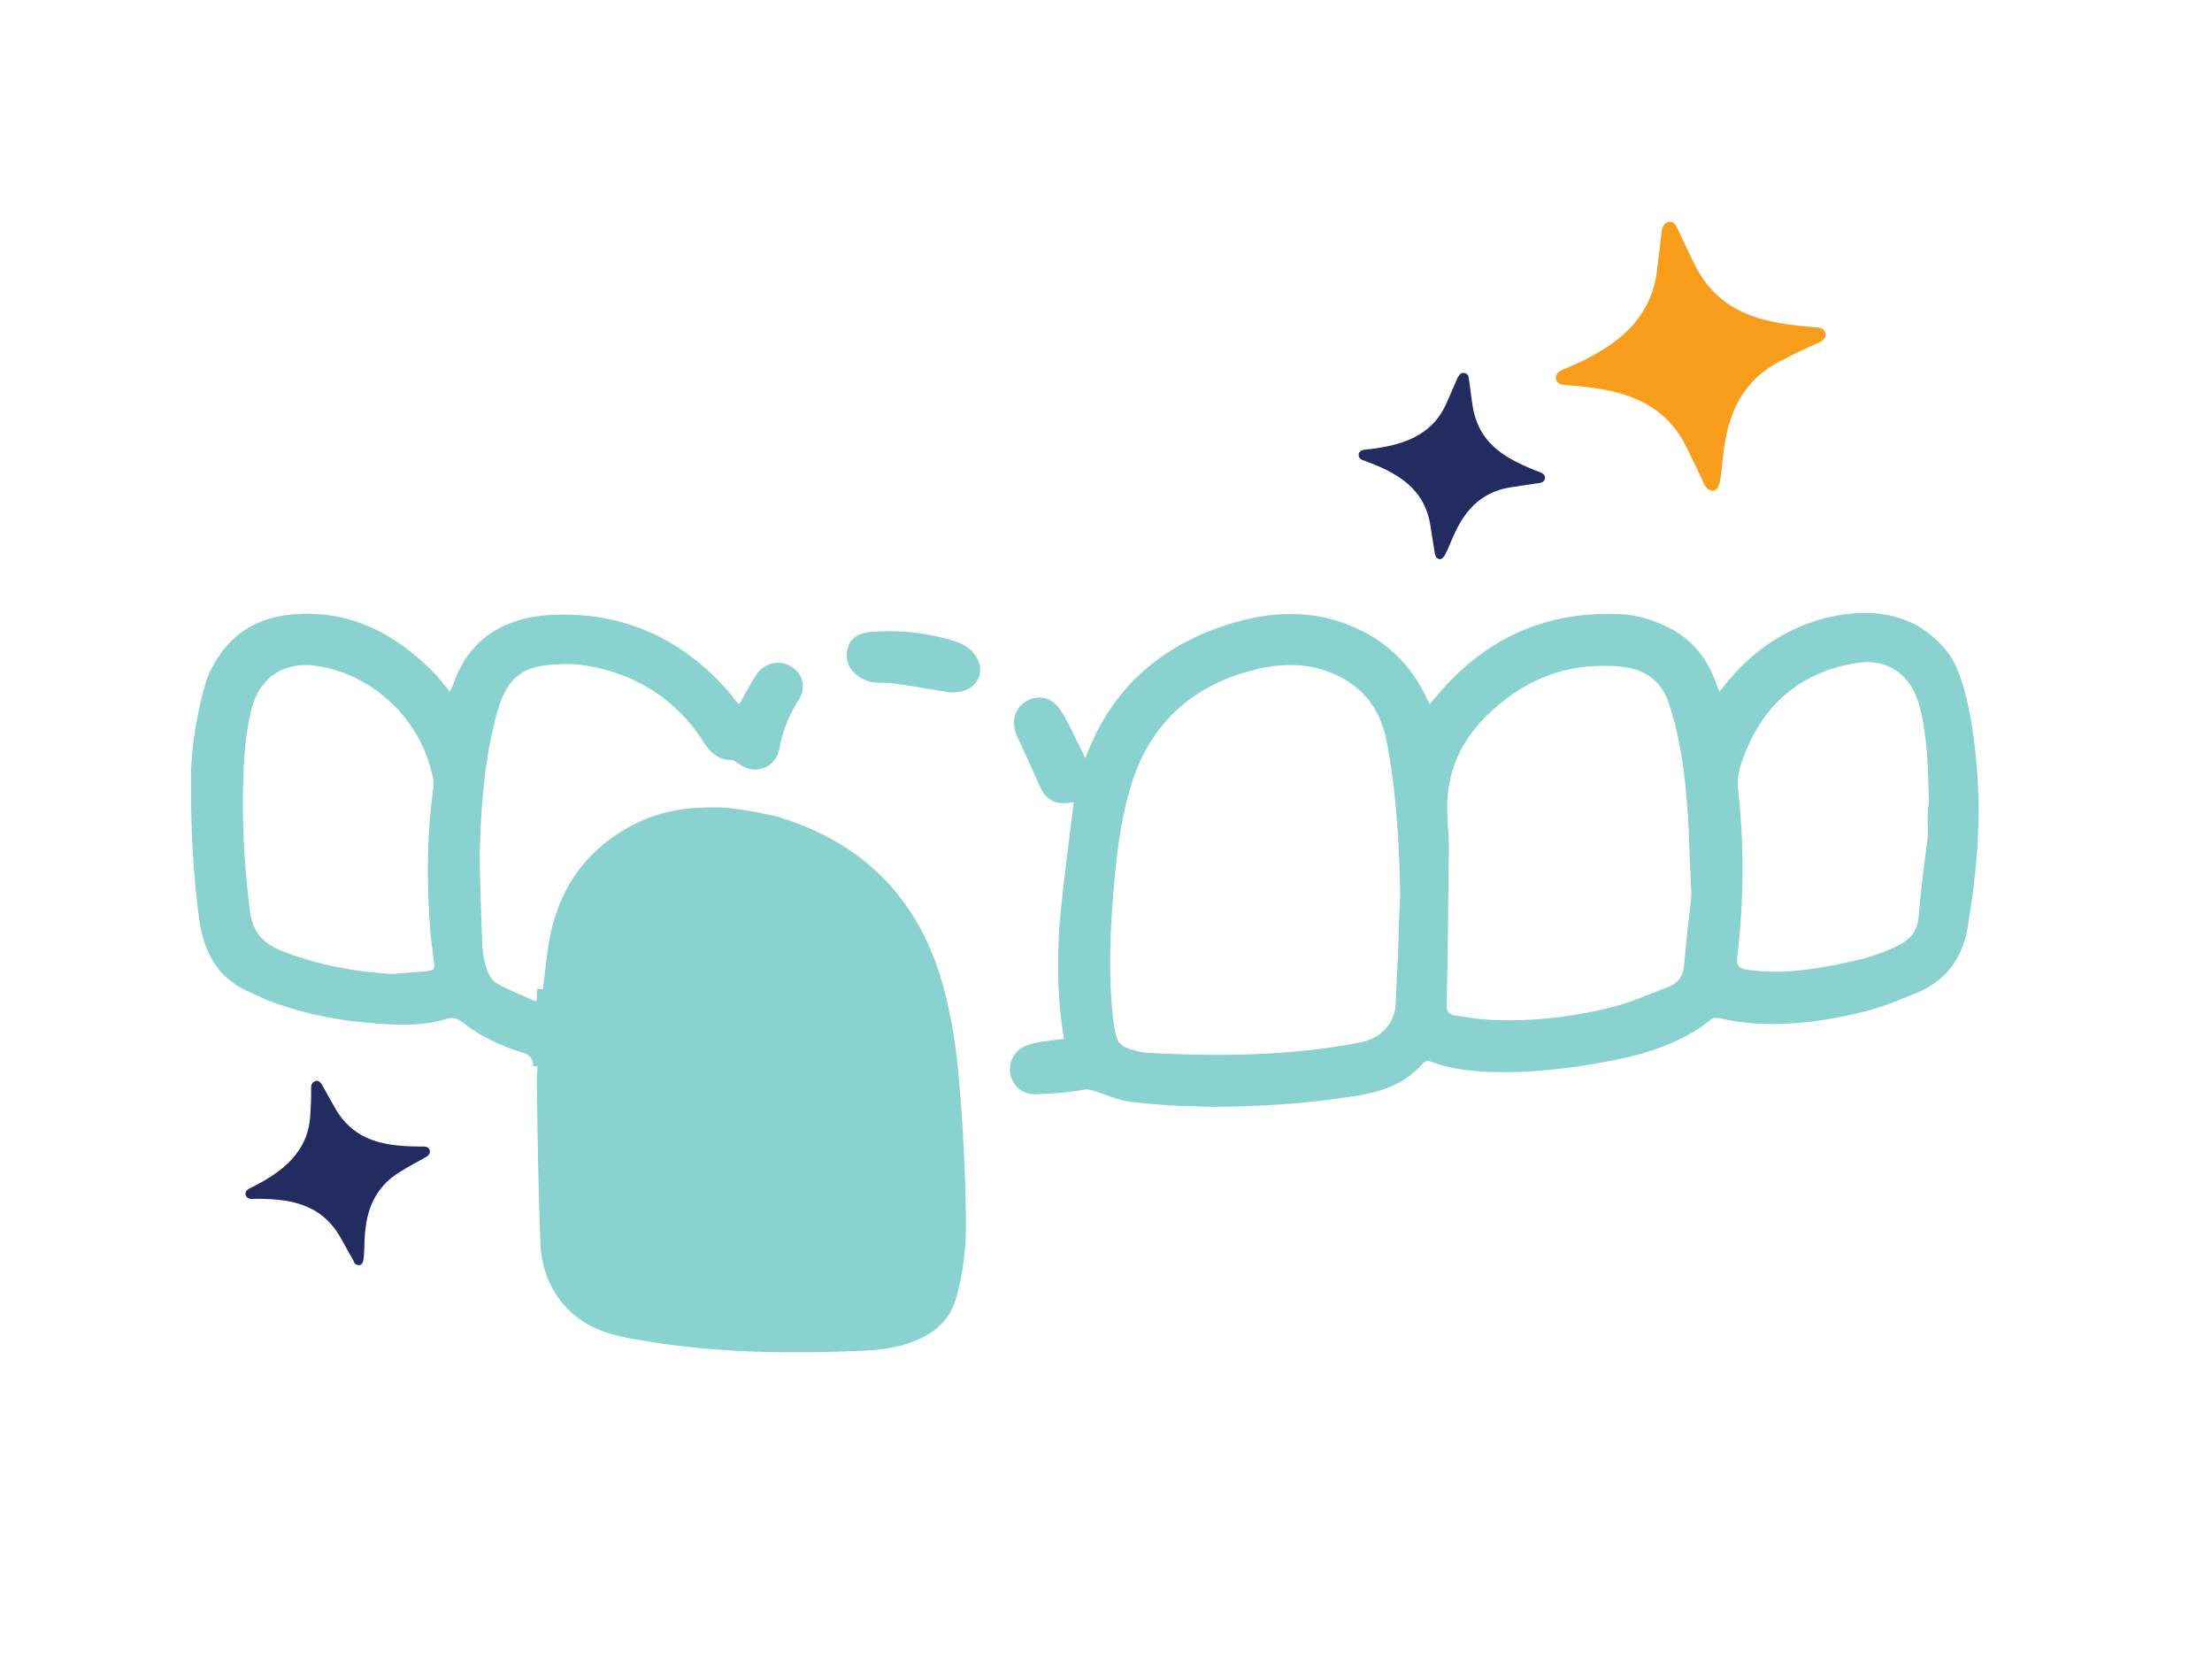
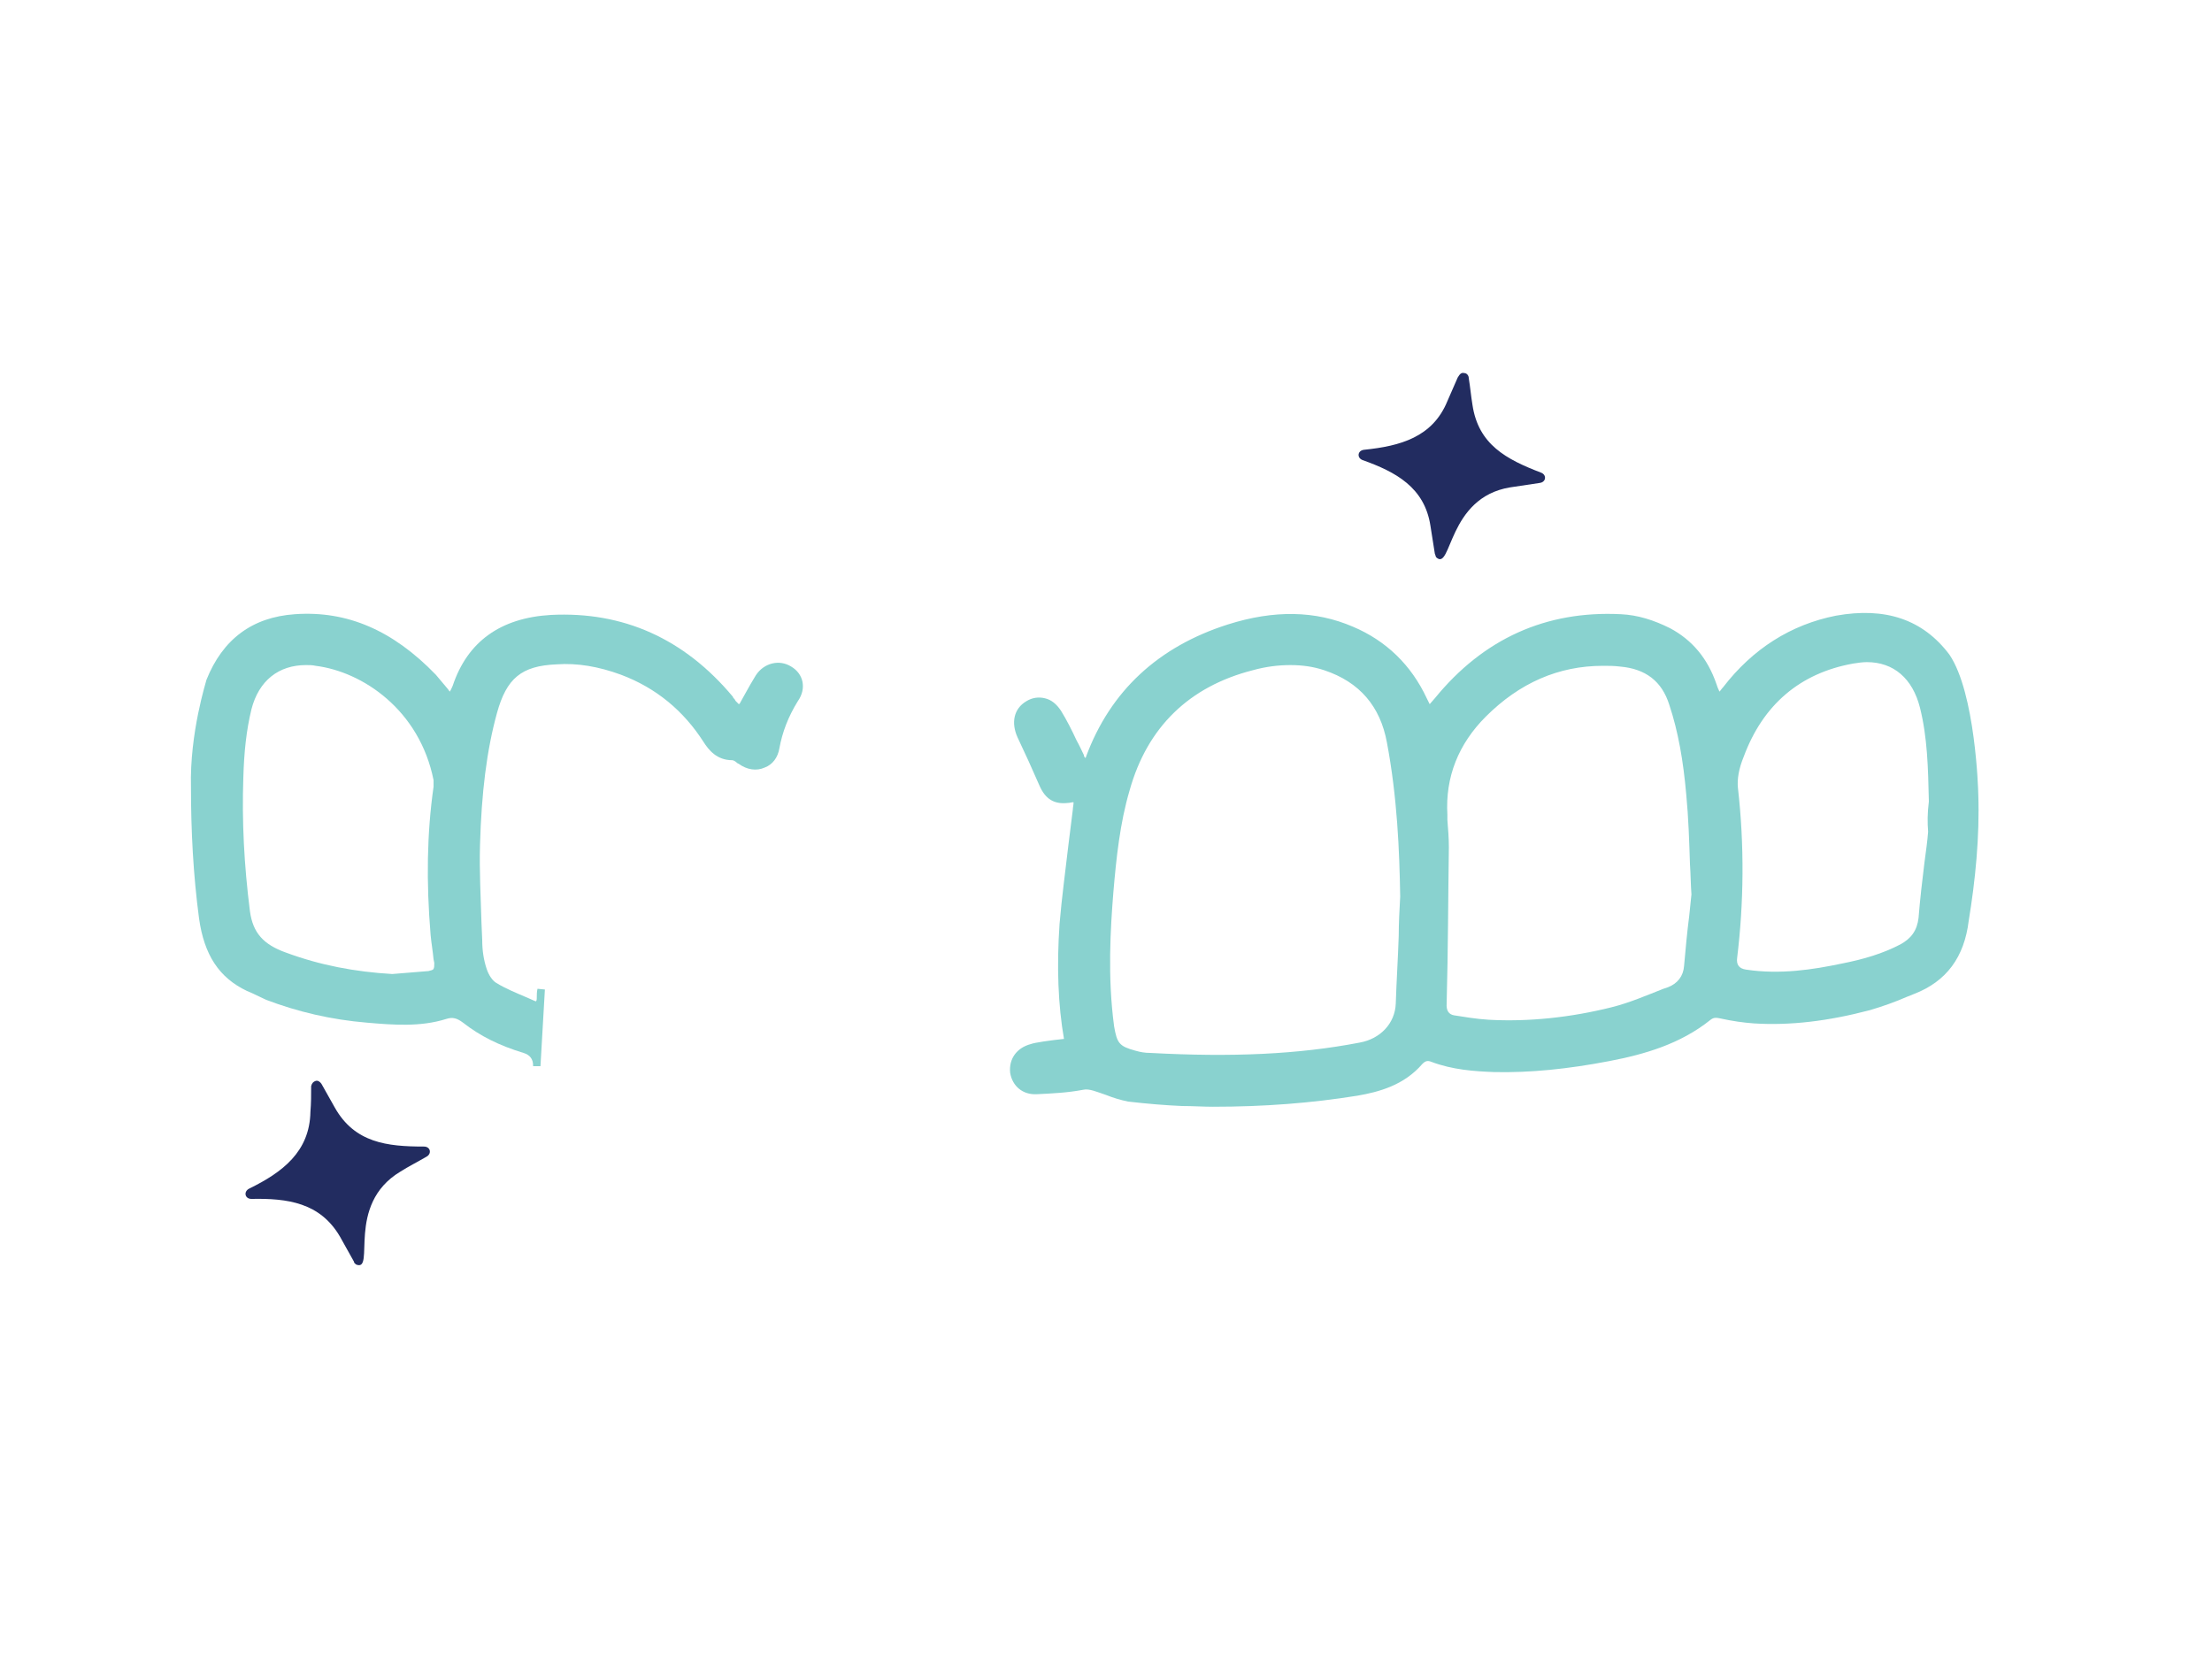
<svg xmlns="http://www.w3.org/2000/svg" viewBox="0 0 300 225">
  <g fill="#89d2cf">
    <path d="m268.3 107.7c0-.6-.4-13.7-3.9-18.9-3.6-4.8-8.7-6.5-15.4-5.3-6.1 1.2-11.3 4.5-15.3 9.7-.2.2-.3.4-.5.6-.2-.4-.3-.7-.4-1-1.2-3.5-3.3-6-6.3-7.6-2.2-1.1-4.4-1.8-6.7-1.9-10.1-.5-18.6 3.3-25.2 11.4-.2.2-.5.6-.7.8-.1-.2-.3-.6-.4-.8-2.1-4.5-5.5-7.8-10-9.7-5.1-2.2-10.7-2.3-17-.3-9.4 3-15.9 9-19.2 17.9 0 .1-.1.2-.1.2-.1-.1-.2-.2-.2-.4-.3-.6-.6-1.3-1-2-.6-1.3-1.3-2.7-2.1-4-.6-.9-1.3-1.5-2.2-1.7-.8-.2-1.7-.1-2.5.4-1.7 1-2.1 2.9-1.2 4.9 1 2.1 2 4.3 3 6.6.8 1.8 2 2.5 3.8 2.3.3 0 .5-.1.8-.1 0 .4-.1.7-.1 1-.2 1.6-.4 3.2-.6 4.8-.4 3.5-.9 7.1-1.2 10.7-.4 5.8-.2 11.0.6 15.6-1.9.2-4 .5-4.5.7-1.9.5-3 2-2.8 3.9.3 1.8 1.7 3 3.6 2.9 2.1-.1 4.2-.2 6.3-.6.8-.2 1.9.3 3.1.7 1 .4 2 .7 3 .9 2.6.3 5 .5 7.3.6 1.4 0 2.9.1 4.2.1 7 0 13.4-.5 19.6-1.5 2.9-.5 6.3-1.4 8.8-4.3.4-.4.7-.5 1.2-.3 2.9 1.1 5.9 1.3 8.6 1.4 4.8.1 9.9-.4 15.6-1.5 4.7-.9 9.6-2.3 13.7-5.6.4-.3.7-.3 1.2-.2 1.8.4 3.3.6 4.7.7 4.9.3 10-.3 15.7-1.8 1.7-.5 3.4-1.1 5-1.8l1-.4c4.4-1.7 6.8-5 7.4-9.9.9-5.5 1.5-11.4 1.3-17.2l-0.0 0zm-6.8 5.1c-.1 1.3-.3 2.7-.5 4.2-.3 2.4-.6 5-.8 7.5-.2 1.7-1 2.8-2.5 3.6-2.3 1.2-4.9 2-8 2.6-3.8.8-8.3 1.5-12.9.8q-1.4-.2-1.2-1.6c.9-7.4 1-15.2.1-23.1-.1-1.1.1-2.5.8-4.2 2.6-7 7.6-11.3 14.8-12.6.6-.1 1.3-.2 1.9-.2 3.6 0 6.2 2.2 7.2 6.2s1.1 8.1 1.2 12.7c-.2 1.6-.2 2.9-.1 4.1h-0zm-65.2-1.6v-.7c-.3-5.1 1.5-9.6 5.2-13.3 4.6-4.6 9.9-6.9 15.9-6.9.8 0 1.5 0 2.3.1 3.5.3 5.7 2 6.7 5.2 1.2 3.6 1.9 7.6 2.3 12.2.3 3.1.4 6.3.5 9.4.1 1.4.1 2.8.2 4.1l-.3 2.9c-.3 2.3-.5 4.6-.7 6.8-.1 1.4-.9 2.4-2.2 2.9l-.6.2c-2.3.9-4.6 1.9-7 2.5-5.6 1.4-11.3 2-16.7 1.7-1.7-.1-3.4-.4-4.7-.6q-1.1-.2-1-1.6c.2-7.3.2-14.5.3-21.2 0-1.2-.1-2.5-.2-3.7v0zm-6.4 10.4c-.1 1.8-.2 3.6-.2 5.3-.1 3.1-.3 6.1-.4 9.2-.1 2.7-2.1 4.8-4.9 5.3-8.3 1.6-17.3 2-28.4 1.4-.7 0-1.3-.1-2-.3-2.2-.6-2.5-1-2.9-3.3-.9-6.7-.5-13.2-.1-18.2.4-4.7.9-9.4 2.2-13.8 2.4-8.6 8.1-14.1 16.7-16.3 1.8-.5 3.5-.7 5.1-.7s3.1.2 4.6.7c4.8 1.6 7.6 4.9 8.5 9.8 1.4 7.4 1.7 14.7 1.8 20.9z" />
    <path d="m107.3 90.4c-1.6-1-3.7-.5-4.8 1.2-.5.8-1 1.7-1.5 2.6l-.5.9c-.1.2-.2.4-.3.4l-.4-.4c-.1-.1-.1-.2-.2-.3s-.2-.2-.2-.3c-6.6-7.9-14.9-11.6-24.7-11.1-6.8.4-11.3 3.6-13.3 9.6-.1.2-.2.5-.4.8-.1-.1-.2-.3-.3-.4-.6-.7-1.1-1.3-1.6-1.9-5.8-6-12-8.7-19.1-8.2-5.8.4-9.8 3.4-12 8.9 0 .1-2.3 7.2-2.1 14.6 0 5.8.3 11.8 1.1 17.8.7 4.9 2.7 8 6.5 9.8l.7.3c.6.3 1.3.6 1.9.9 4.2 1.6 8.8 2.7 13.7 3.1 3.5.3 7.2.6 10.7-.5.9-.3 1.5-.1 2.3.5 2.3 1.8 4.9 3.1 8.2 4.1q1.3.4 1.3 1.7v.1h1l.6-10.4-1-.1c-.1.4-.1.8-.1 1.2v.1c0 .3-.1.4-.1.4s-.1 0-.3-.1l-.9-.4c-1.4-.6-2.9-1.2-4.2-2-.5-.3-1-1-1.3-1.9-.4-1.2-.6-2.5-.6-3.9l-.1-2.3c-.1-3.5-.3-7.1-.2-10.6.2-7.1.9-12.8 2.3-17.9 1.3-4.7 3.3-6.4 8.1-6.6 2.8-.2 5.7.3 8.7 1.4 4.8 1.8 8.5 4.9 11.2 9.1.7 1.1 1.8 2.5 3.9 2.5.2 0 .5.2.7.4l.2.1c1.1.8 2.4 1 3.5.5 1.1-.4 1.8-1.4 2-2.6.4-2.2 1.2-4.3 2.5-6.4 1.2-1.7.8-3.7-.9-4.7zm-48.9 36.4c.1 1.1.3 2.2.4 3.3l.1.5c0 .4 0 .6-.1.8s-.4.2-.7.3l-4.9.4c-5.1-.3-9.8-1.2-14.4-2.9-3.1-1.1-4.5-2.7-4.9-5.6-.8-6.3-1.1-12.2-.9-18.1.1-3.5.4-6.4 1.1-9.3 1-3.9 3.7-6 7.4-6 .4 0 .9 0 1.3.1 6.4.8 14.1 6 16 15.5v.9c-.9 6.3-1 12.9-.4 20.1z" />
-     <path d="m129.6 87c-3.7-1.2-7.6-1.6-11.5-1.3-1.6.1-2.8.9-3.1 2.1-.3 1-.2 2 .3 2.8.6.9 1.6 1.6 2.9 1.9.6.1 1.1.1 1.7.1.4 0 .9 0 1.3.1 1.7.2 3.4.5 5.1.8l1.9.3c.4.1.7.1 1 .1 1.9 0 3.3-.9 3.7-2.5.3-1.9-1.1-3.7-3.3-4.4z" />
-     <path d="m131 164.9c.1 3.8-.3 7.7-1.4 11.4-.7 2.3-2.2 3.9-4.3 5-2.7 1.4-5.6 1.8-8.5 1.9-9.1.4-18.2.3-27.2-1-2.5-.4-5-.7-7.4-1.5-5.3-1.7-8.7-6.4-8.9-12-.3-7.4-.4-14.8-.5-22.3l.6-10.4c.3-2.2.5-4.3.8-6.5.9-7.9 4.6-14 11.8-17.7 3.3-1.7 6.8-2.3 10.5-2.3h1.2c2.7.1 7 1.1 7.6 1.2h.1c.2.1.5.2.8.3 10.6 3.4 17.8 10.4 21.2 21 1.4 4.4 2.2 9.2 2.6 13.8.6 6.4.9 12.8 1 19.1h-0z" />
  </g>
-   <path d="m42.8 146.6c.3-.1.6.1.8.4.6 1.1 1.2 2.1 1.8 3.2 2.7 4.8 7.1 5.3 12.1 5.3.9 0 1.1 1 .3 1.4-1.2.7-2.4 1.3-3.5 2-7.5 4.5-3.3 13.7-6 12.6-.1-.1-.3-.2-.3-.4-.6-1.1-1.3-2.3-1.9-3.4-2.7-4.6-7.1-5.2-12-5.1-.9 0-1.1-1-.3-1.4 4.5-2.2 8.2-5 8.3-10.4.1-1.2.1-2.3.1-3.5.1-.4.3-.6.6-.7z" fill="#222c60" />
+   <path d="m42.8 146.6c.3-.1.6.1.8.4.6 1.1 1.2 2.1 1.8 3.2 2.7 4.8 7.1 5.3 12.1 5.3.9 0 1.1 1 .3 1.4-1.2.7-2.4 1.3-3.5 2-7.5 4.5-3.3 13.7-6 12.6-.1-.1-.3-.2-.3-.4-.6-1.1-1.3-2.3-1.9-3.4-2.7-4.6-7.1-5.2-12-5.1-.9 0-1.1-1-.3-1.4 4.5-2.2 8.2-5 8.3-10.4.1-1.2.1-2.3.1-3.5.1-.4.3-.6.6-.7" fill="#222c60" />
  <path d="m198.6 50.6c.3 0 .6.3.6.7.2 1.2.3 2.4.5 3.6.8 5.4 4.6 7.4 9.3 9.2.8.3.7 1.3-.2 1.4-1.3.2-2.6.4-4 .6-8.5 1.4-7.9 11.4-10 9.5-.1-.1-.1-.3-.2-.5-.2-1.3-.4-2.5-.6-3.8-.8-5.2-4.7-7.3-9.2-8.9-.8-.3-.7-1.3.2-1.4 4.9-.5 9.3-1.7 11.3-6.6.5-1.1.9-2.1 1.4-3.2.3-.5.5-.7.9-.6z" fill="#222c60" />
-   <path d="m226.3 30.1c.5-.1.9.2 1.1.7.8 1.6 1.5 3.2 2.3 4.8 3.4 7.1 9.6 8.3 16.8 8.8 1.3.1 1.5 1.5.3 2-1.8.8-3.5 1.6-5.2 2.5-11.2 5.6-6.1 19.3-9.9 17.5-.2-.1-.3-.4-.5-.6-.8-1.7-1.6-3.4-2.4-5-3.3-6.9-9.7-8.1-16.7-8.6-1.3-.1-1.5-1.5-.3-2 6.6-2.7 12.3-6.3 13-14.1.2-1.7.4-3.4.6-5 .2-.6.5-.9.9-1l-0-0z" fill="#f99d1c" />
</svg>